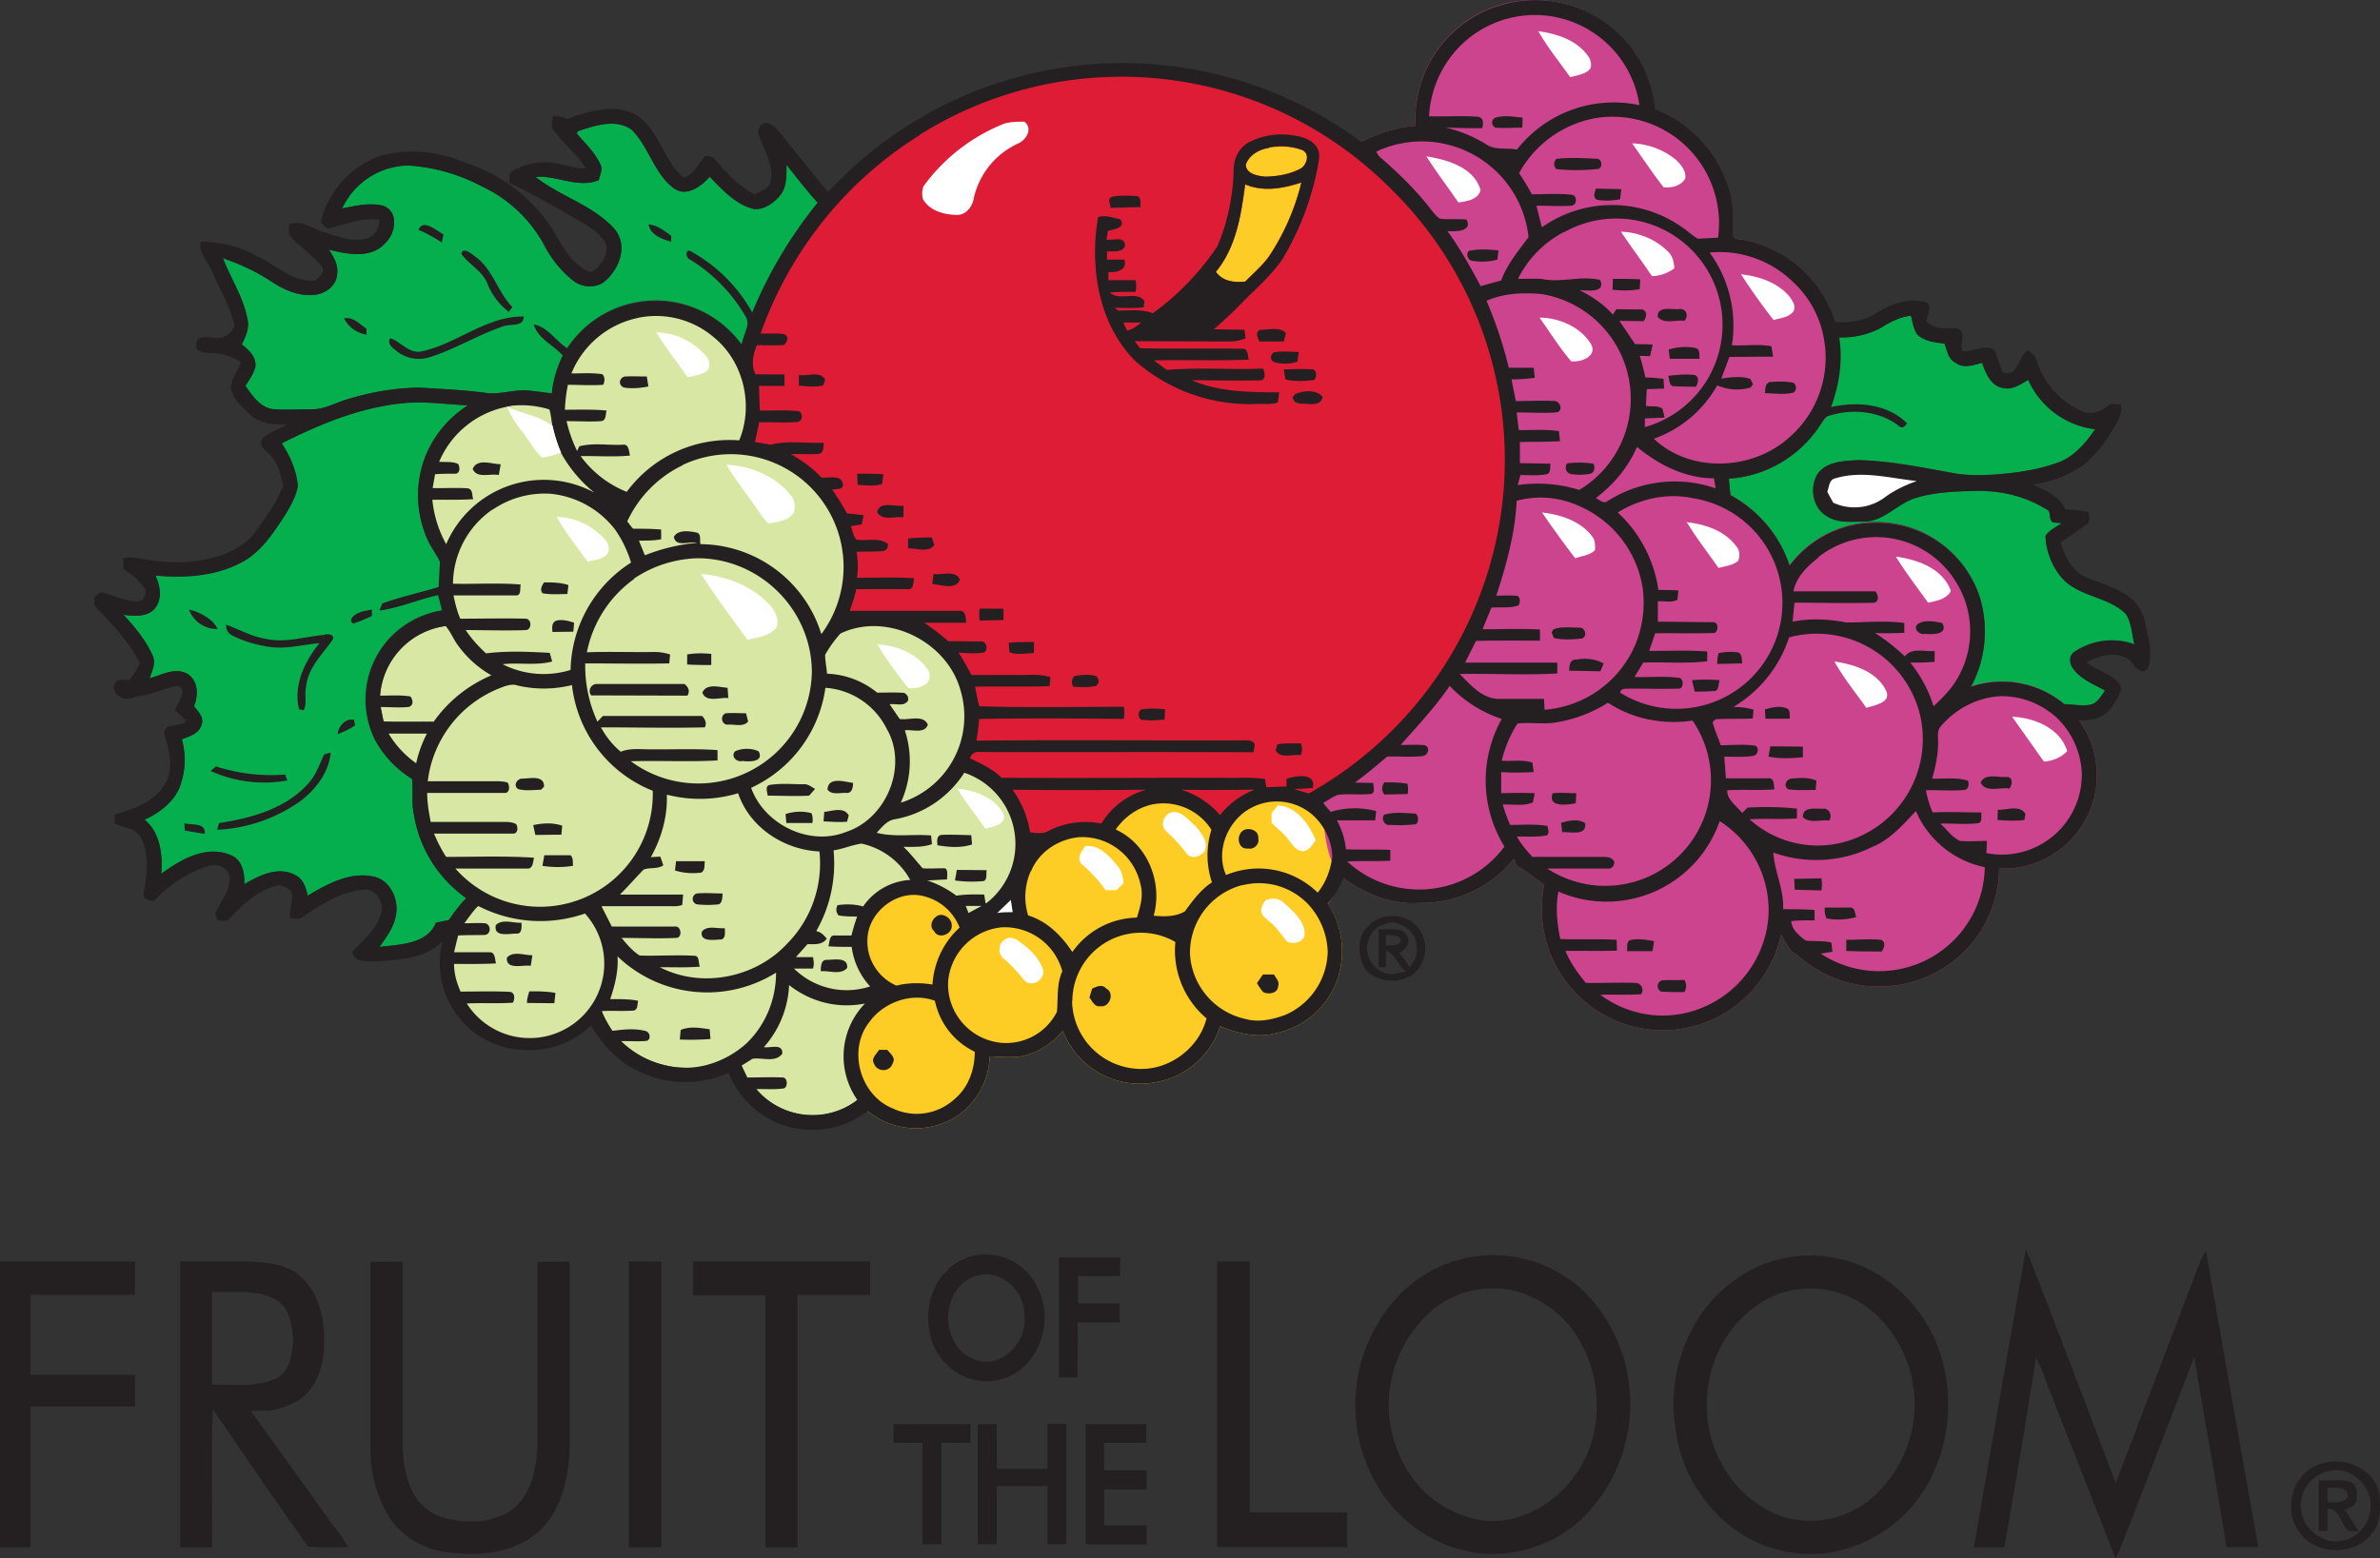
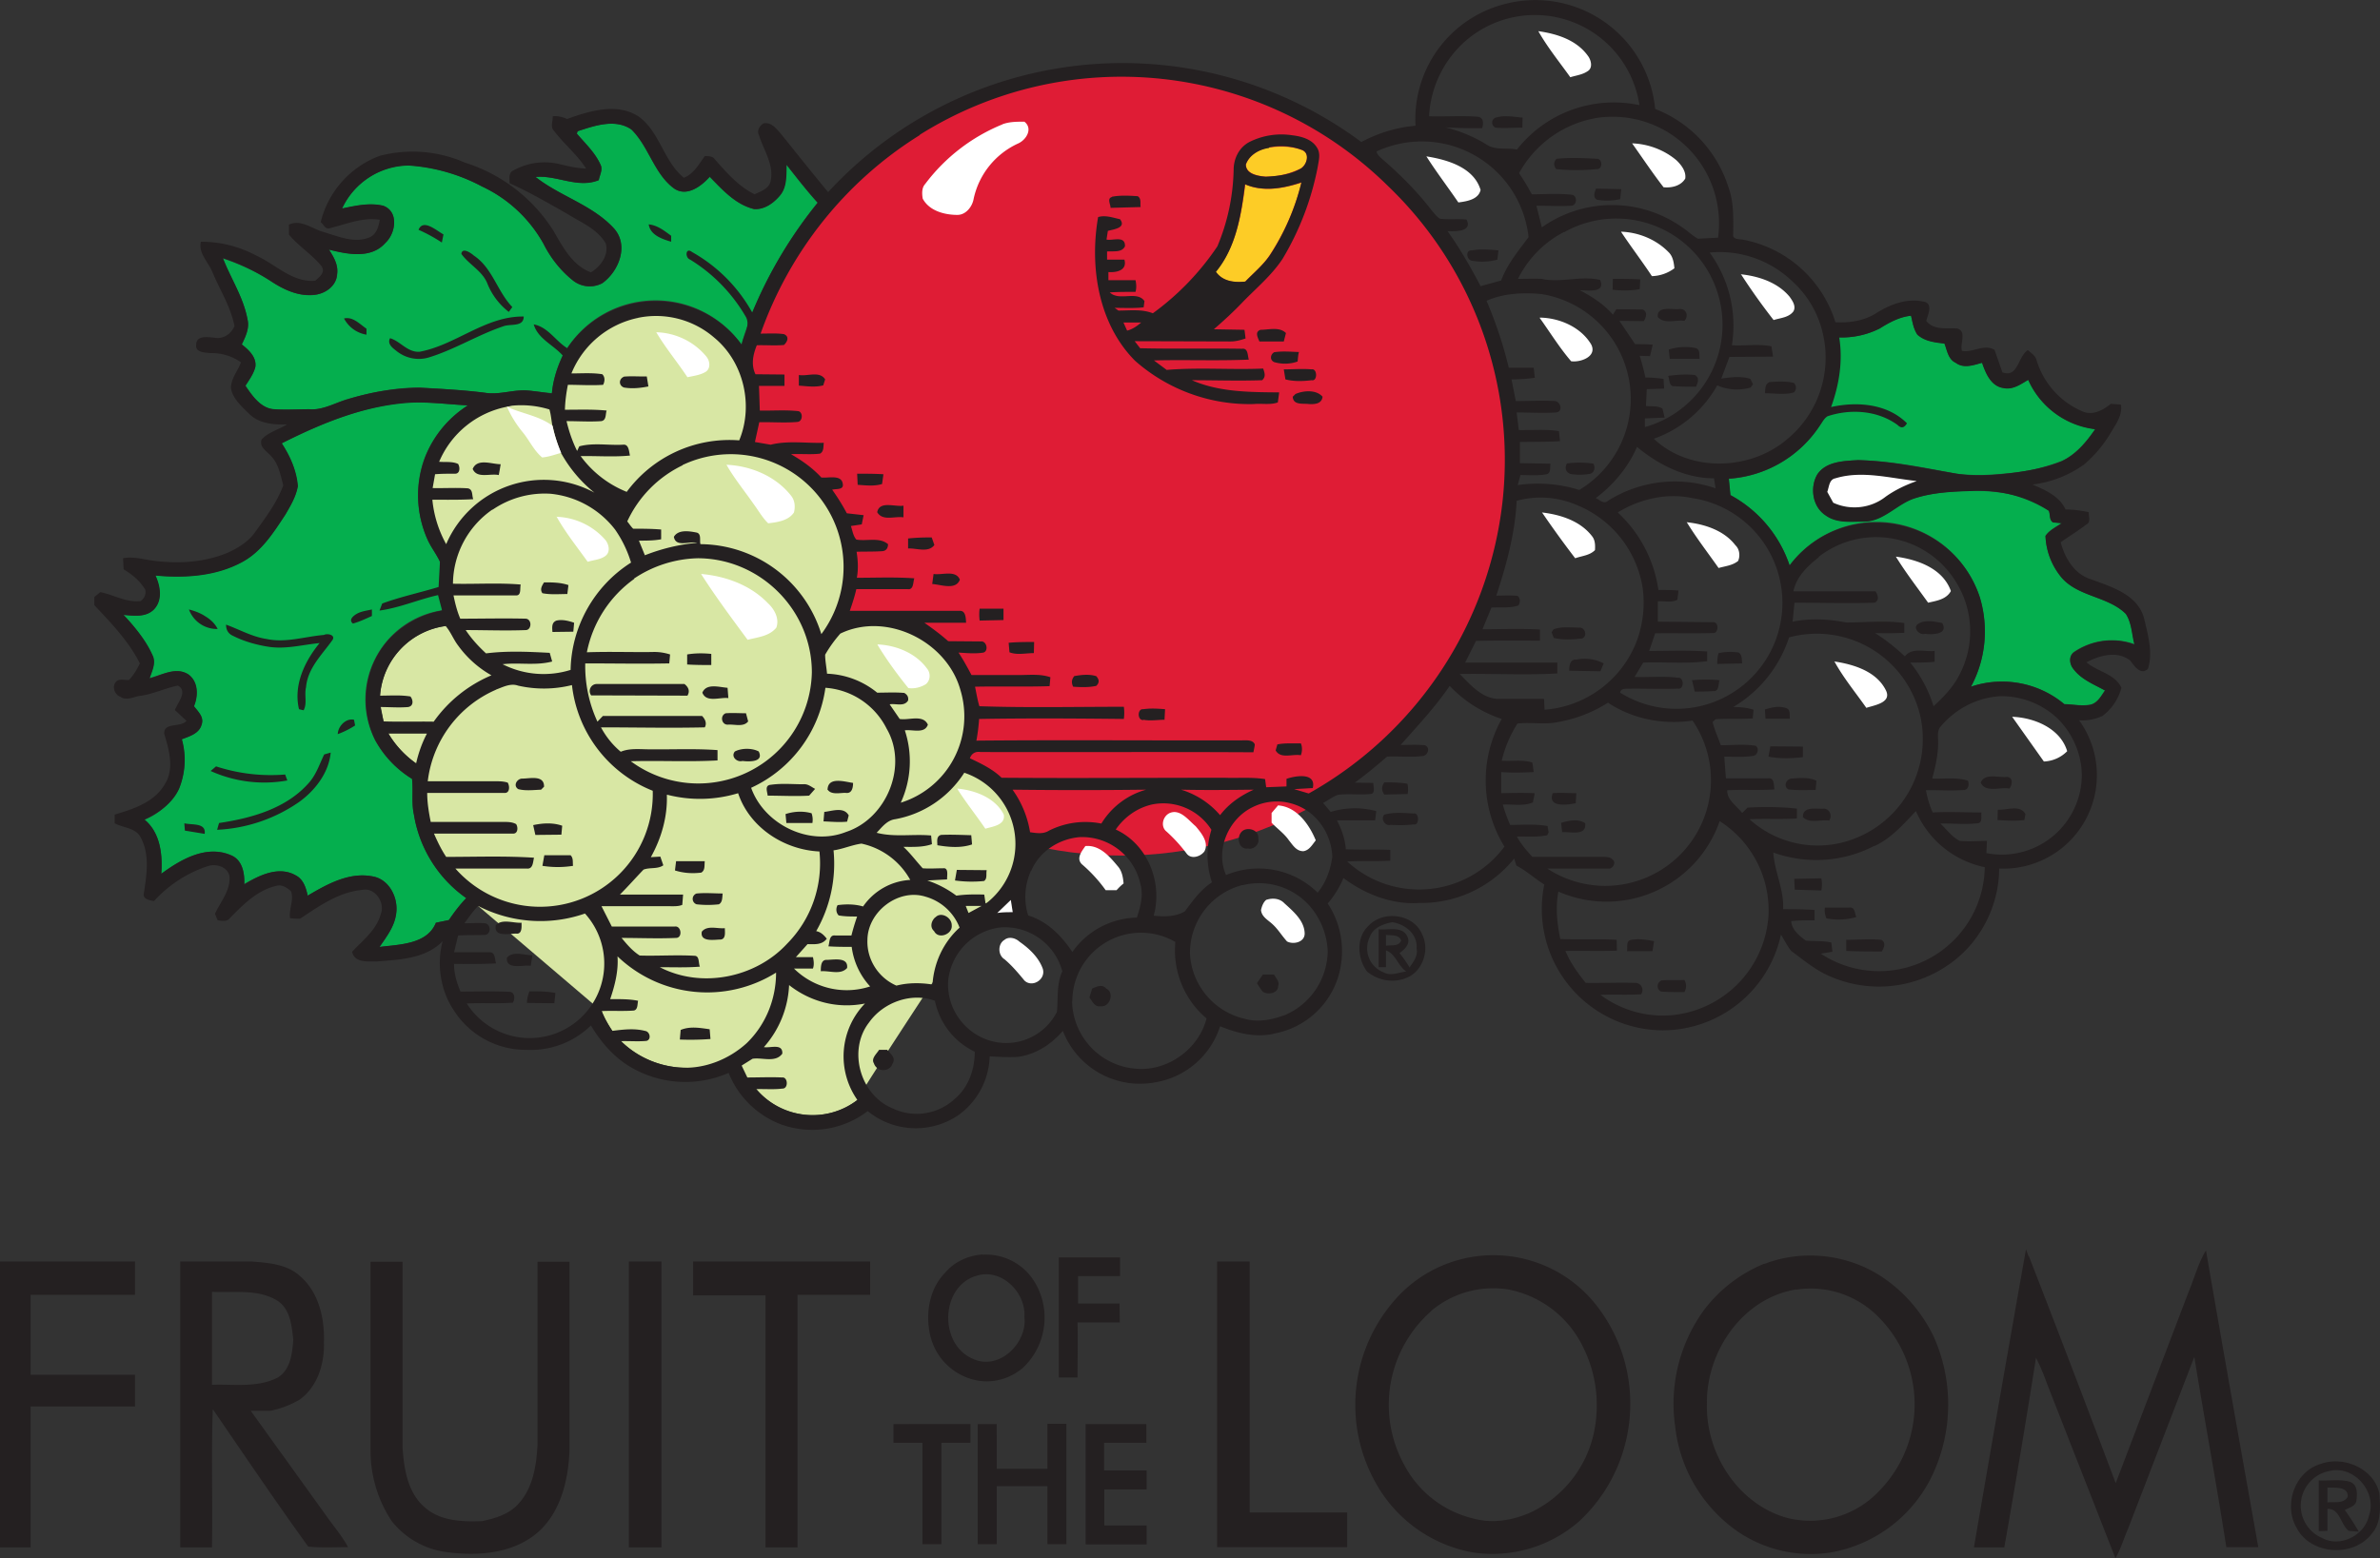
<svg xmlns="http://www.w3.org/2000/svg" fill-rule="evenodd" stroke-linejoin="round" stroke-miterlimit="2" clip-rule="evenodd" viewBox="0 0 878 575">
  <rect x="0" y="0" width="878" height="575" fill="#333333" stroke="none" />
  <defs />
  <circle cx="418.1" cy="213.8" r="129.4" fill="#df1c35" transform="translate(-55.8 -69.7) scale(1.123)" />
-   <path fill="#d8e7a4" d="M176.5 334.4c.9.4-12.1-11.8-15.7-18.6a64.2 64.2 0 01-5.6-22s-1.4-13.5-1.7-12.1a34.6 34.6 0 01-10.2-11l-1.8-4.4-1-5.3-.3-4.3a28 28 0 0124.2-25.7c.1 0-1-28.8-1.2-28.2-2.9-5-6.2-12.1-6.7-18 0 0-.1-10.4 2.9-14.3 4.6-6 13.7-18 25-21.7 3-1 7-1.3 10.8-1.2l10.4-.1c.2-1.6-.8-19.6 20.4-30.2 9.7-4.8 31.4-1.6 39 4.8 5 3.8 16.7 22.7 12 41.5 38.5 17.1 40.4 42.6 34.2 63.5 6.7.6 14.3 1 14.3 1 31.3 9.6 36.6 30.3 30.5 53 13 9.4 16.4 15.7 19 22.1 1.7 4.2 2 26.6-11.5 30.2 0-.5-47.7 71.8-47.2 72.5-11.4 8.8-28 7-37.3-4-2.5 1-7-6.3-5.3-8.7 0 0-15.6 1.3-23.4.7-8-.7-15.5-4.1-21.2-9.7l-3.2-3.8a35.9 35.9 0 01-4-7.3c.5 0-16.7 12.6-26.6 12.2-24.2-.8-31.1-26.6-31.2-30.2 0 0 4.2-20 12.4-20.7z" />
-   <path fill="#fdcc25" d="M462.4 291.6c-3.5 0 5-1.4 9.1-.1 6.6.8 11.5 3.3 14.7 5 1.6-.9 9.3 12.8 10 19a31 31 0 01-6.4 18c5.3 8 6.7 18 3.8 27.2a30.5 30.5 0 01-23.1 20.6c-6.9 1.8-14 0-20.4-2.6a30.3 30.3 0 01-24 20.7 30.5 30.5 0 01-34-19c-4.3 5-10 8.7-16.6 9.6-3.4.2-6.9 0-10.4-.2a27.7 27.7 0 01-11.4 21.6 28 28 0 01-33.6-1.4c-11.6-14-5-35.8 9-43.7-4-1.5-13-8.9-11.3-25.5.9-8 10.3-13.5 20.3-13.7 17.5 3.7 17.5 11 18.8 14.5a30.6 30.6 0 0119.4-2.5c-3-16 6-29.3 7.5-30.2 1 0 1.8-.4 2.6-1 6-3.3 12.9-4 19.5-2.7a29.6 29.6 0 0116.6-13.6h13a31.7 31.7 0 0114.4 10.2c3.2-4.7 7.7-8 12.5-10.2z" />
+   <path fill="#d8e7a4" d="M176.5 334.4c.9.4-12.1-11.8-15.7-18.6a64.2 64.2 0 01-5.6-22s-1.4-13.5-1.7-12.1a34.6 34.6 0 01-10.2-11l-1.8-4.4-1-5.3-.3-4.3a28 28 0 0124.2-25.7c.1 0-1-28.8-1.2-28.2-2.9-5-6.2-12.1-6.7-18 0 0-.1-10.4 2.9-14.3 4.6-6 13.7-18 25-21.7 3-1 7-1.3 10.8-1.2l10.4-.1c.2-1.6-.8-19.6 20.4-30.2 9.7-4.8 31.4-1.6 39 4.8 5 3.8 16.7 22.7 12 41.5 38.5 17.1 40.4 42.6 34.2 63.5 6.7.6 14.3 1 14.3 1 31.3 9.6 36.6 30.3 30.5 53 13 9.4 16.4 15.7 19 22.1 1.7 4.2 2 26.6-11.5 30.2 0-.5-47.7 71.8-47.2 72.5-11.4 8.8-28 7-37.3-4-2.5 1-7-6.3-5.3-8.7 0 0-15.6 1.3-23.4.7-8-.7-15.5-4.1-21.2-9.7l-3.2-3.8a35.9 35.9 0 01-4-7.3z" />
  <path fill="#fdcc26" d="M459.3 68c6.8 3 14.2 1.5 20.8-.6a86 86 0 01-11.8 26.9c-2.4 3.6-5.8 6.4-8.9 9.6-4 .5-8.3 0-11-3.6 7.6-9 9.5-21 11-32.2zm9-13.6c4-.5 8.3-.5 12.1 1 3.2 1.4 1.5 6-1 7-3.9 1.8-8.1 2.8-12.5 2.8-2.8-.3-7.2-1-7.3-4.5 1.3-3.6 5-5.6 8.6-6.3z" />
  <path fill="#05af4e" d="M103.9 163.6c15-7.5 30.8-14.1 47.8-15.2 7 0 14 .8 20.9 1.2a40 40 0 00-15.8 19c-3.8 9.9-3.4 21 1 30.6 1.2 2.8 3.2 5.3 4.5 8 0 3.3.8 18 .8 18a33.3 33.3 0 00-24.7 48 38.3 38.3 0 0013.6 14.2c.5 4.4-.2 9 .7 13.2 2 12.2 9 23.6 19.3 30.8a57.8 57.8 0 00-6.4 8.1l-4.8 1c-3.2 8-13.5 8-20.8 9 2.5-3.7 5.4-7.5 6-11.9 1.2-5.9-2.1-13-8.6-14.2-8.6-1.7-16.7 3-23.9 7.1-.6-2.9-1.6-6-4.5-7.5-6.2-3.5-13.4 0-18.9 3.2.2-4-.7-9-5-10.7-9-3.8-18.4 1.7-25.6 7 .5-7-.3-15.2-6.2-20A25 25 0 0066 291a27.9 27.9 0 001-18.2c2.8-1.1 6.4-2 7.3-5.4 1-2.8-1.3-4.8-2.8-6.8 1.6-4 1.6-9-2.1-11.7-4.5-3-9.7.2-14.3 1.3.9-2.6 2.5-5.6 1-8.5a55.5 55.5 0 00-10.6-14.8c3.7.3 8.2 1 11.2-2 3.2-3.4 2.4-8.5.5-12.6 10.9 1 22.3.3 32.1-5 7.2-3.8 11.6-10.9 15.9-17.4 1.9-3.2 4-6.6 4.6-10.5a32 32 0 00-6-15.8zm589.6-42.5c3.6-2.2 7.3-4.3 11.5-4.6.5 2.3.9 4.9 2.4 6.8 2.6 2.6 6.4 3 10 3.4.9 2.5 1.3 5.9 4 7.1 3 2.2 6.6.9 9.8 0 1.4 3.8 3.2 8.6 7.8 9.3 3.5.8 6.4-1.4 9.3-3 4.4 10 13.8 16.9 24.7 18.2-3.3 4.7-7.1 9.3-12.4 11.8-6.3 2.4-13 4-19.7 4.5-6.3.7-12.7 1-19 .2-12.2-2.2-24.2-4.8-36.5-5-5.2.3-11.8.4-15 5.3-2.8 4.8-1.7 12 3.2 15 4.2 3 9.4 2.3 14.3 2.3 7.2-.3 12-6.8 18.8-8.7 6.7-2 13.7-2.4 20.6-2.6 9.9 0 20.4 1.4 28.5 7.3.7 1.4.1 3.5 1.6 4.3l3.2.3c-2.1 1.4-4.6 2.6-6 4.7a24.4 24.4 0 005.4 14.6c5.9 8 17.5 7.5 24.3 14.3 2.2 3.2 2.2 7.5 3.2 11.1a25 25 0 00-22.6 3c-1.8 1.6-1.4 4.4 0 6.1 3 3.9 7.5 5.7 11.6 8-1.4 2-2.7 4.6-5.4 5.2-3.2.6-6.4-.1-9.6-.2a35.8 35.8 0 00-34.4-6.4c5.5-10.2 6.6-22 3.2-33a40 40 0 00-70.1-11.8 46.1 46.1 0 00-21.9-25.9l-.6-6a43.5 43.5 0 0033.6-19.7c.9-1 8.3-23.8 7-32.5a31 31 0 0015.1-3.3l.1-.1zM213.1 48.4c6.2-2.1 14-4.7 19.8-.6 6.5 6.4 8.4 16.4 15.8 21.8 4.7 3.2 10-1 13-4.4 4.8 4.9 9.7 10.3 16.5 12 3.7.1 7.1-2.3 9.5-5.1 2.6-3.2 2.1-7.5 2.4-11.3 3.8 4.8 7.5 9.6 11.5 14a166.1 166.1 0 00-24 40.5s-3.4 8.5-4 11.9a39 39 0 00-64.4 1.3l-1.6 2.7a40.8 40.8 0 00-4 13.9l-9-1c-5-.4-10.1 1.6-15.2.9-8.1-1-16.4-1.5-24.6-2-9 0-18 1.8-26.7 4.3-4.6 1.4-9 4.1-14 3.8-4.2 0-8.5.2-12.8 0-5-.3-8.2-5-10.7-8.8 1.3-2.1 3-4.3 3.6-6.9.5-3.6-2.4-6.3-5-8.3 1.4-3 2.9-6 2.1-9.2-1.5-8.2-6.2-15-9-22.5 6.3 2.1 12.6 5 18.1 8.7 4.4 2.8 9.6 5.2 15 4.8 4.1-.3 8.7-3.3 9-7.6.5-3.5-1.3-6.5-3-9.2 6.8 1.6 15.6 3.6 20.8-2.5 3.8-3.5 5-11.6-.8-13.6-5-1.3-10.3 0-15.2 1 4.3-9.5 14.1-16 24.6-16a67 67 0 0127 7.8c9.7 4.5 17.6 11.9 22.8 21.2 2.6 5.1 6.2 10 10.9 13.6a9.8 9.8 0 0010.7.9c6.1-4.4 9.9-14 4.3-20.2-8-8.7-20-11.8-29-19 7.9-.7 15.6 4.3 23.4 1.1.3-1.8 1.6-3.8.6-5.7-2-4.5-5.6-7.8-8.7-11.4l.3-.9z" />
-   <path fill="#cc448e" d="M761.6 259.8s7.3 6.1 5.4 6a34.5 34.5 0 01-29.5 54.7c0 13.6-6.8 26.9-17.7 34.8a45 45 0 01-47 3.9c-4.2-2.2-8.1-5.4-12-8.3-1.5-1.8-2.5-4-3.8-6a44.7 44.7 0 01-43.6 35.3 44.8 44.8 0 01-43.7-53.8c-3.5-2.2-6.5-5-10.3-7l-.8-2.6a44 44 0 01-35 16.4c-10 .7-20-3.2-28-9.2-.3.8-8-5.8-7.4-28.6 102.5-76.8 75.3-182.4 21.3-231.7-6.2-5.7-7.3-11.3-7.3-11.3 6.2-3.3 13-5.4 20-6A43.8 43.8 0 01566.3 0c22.7 0 42 17.5 44.2 40.2 12.9 5 22.8 15.6 27 28.8 2.1 5.6 1.8 11.6 1.8 17.4-.4 2 2.1 1.8 3.4 2a44.3 44.3 0 0134.3 30.5l1.4 5.5c1.4 8.6 0 17.5-3 25.7l-1.3 3.4-2.8 3.4a43.5 43.5 0 01-33.6 19.6l.6 6.1a46.1 46.1 0 0121.8 26 39.4 39.4 0 0131.7-15.8 40 40 0 0138.5 27.5c3.3 11 2.1 23-3.3 33 11.8-4 25-1.5 34.5 6.5z" />
  <path fill="#242021" fill-rule="nonzero" d="M554.7 1.6a44.4 44.4 0 0155.9 38.6c12.9 5 22.8 15.6 27 28.8 2.1 5.6 1.8 11.6 1.8 17.4-.4 2 2.1 1.8 3.4 2a44.3 44.3 0 0134.3 30.5c5.2.3 10.5-.5 15-3.3 5-3.2 11.4-5.7 17.5-4.3 3.7.6 1.6 4.9 1 7.1 2.8 3.6 7.6 2.5 11.4 2.8 3.7 1 .9 5.7 1.8 8.3 4 .7 8.1-2.7 12-.4l2.9 8.3c5.9 2.1 5.6-5.8 9.4-8.2 1.2 1.1 2.8 2 3.2 3.7a29.9 29.9 0 0016.7 18.8c3.9 1.9 7.9-.4 10.7-2.7l3.7.3c.7 3.7-1.7 7-3.5 10a46 46 0 01-10.2 12.2 41.2 41.2 0 01-18.9 7.3c4.6 2 9.9 4.2 12.2 9.2 3 0 5.7.4 8.6 1-.2 1.5.9 3.7-1 4.6-3 2.3-6.3 4.3-9.4 6.5 1.6 5.9 5 11.8 11.3 13.7 7.5 2.8 17.2 5.6 19.5 14.5 1.4 6 3.3 12.5 1.4 18.5-2.7 2.5-5-1-6.5-3-4.7-3.8-11.3-2-16.2.6 4.1 3.5 10.5 4.2 12.9 9.4a19 19 0 01-7 10.4 17.9 17.9 0 01-8.6 1.6 34.5 34.5 0 01-29.5 54.7c0 13.6-6.8 26.9-17.7 34.8a45 45 0 01-47 3.9c-4.2-2.2-8.1-5.4-12-8.3-1.5-1.8-2.5-4-3.8-6a44.7 44.7 0 01-43.6 35.3 44.8 44.8 0 01-43.7-53.8c-3.5-2.2-6.5-5-10.3-7l-.8-2.6a44 44 0 01-35 16.4c-10 .7-20-3.2-28-9.2a34.6 34.6 0 01-5.8 9.4c5.3 8 6.7 18 3.8 27.3a30.5 30.5 0 01-23.1 20.6c-6.9 1.8-14 0-20.4-2.6a30.3 30.3 0 01-24 20.7 30.5 30.5 0 01-34-19c-4.3 5-10 8.7-16.6 9.6-3.4.2-6.9 0-10.4-.2a27.7 27.7 0 01-11.4 21.6 28 28 0 01-33.6-1.4c-9.1 7-21.2 8.8-32 4.9a33.7 33.7 0 01-19.3-19 39.7 39.7 0 01-35-1.5c-6.8-3.6-12-9.6-15.8-16a31.7 31.7 0 01-23.6 9 31.5 31.5 0 01-27-14.6c-4.9-7.3-6.4-17-4.1-25.5-6.4 6.6-16.1 6.8-24.5 7.5-3.2-.1-8 .6-8.9-3.6 4-4.3 9-8 10.6-14 1.6-4.2-2.2-9.9-7-8.8-8.6.8-15.8 6-22.8 10.6-1.3 0-2.4 0-3.7-.2-.5-3.4 1.6-6.9.3-10-1.4-1.2-3.2-2.4-5-2-7.2 1.5-12.6 7-17.5 12-1 1.4-3 1-4.5.8l-1-2.4c2-4.3 5.4-8.2 5.4-13.1 0-4-4.8-5.6-8-4.5-7.7 2.5-14.5 7-19.9 12.9-1.7-.3-4.3-.7-3.7-3 1-6.7 2.2-14-1.1-20.3-1.8-3.8-6.4-3.6-9.7-5.4v-3.2c7-2.1 14.8-4.6 18.6-11.4 3.5-5.7 1.4-12.6-.3-18.4-.3-4.4 6-2.2 8.2-4.8l-4.3-4c1.1-2.7 4.9-7.1 1.1-9-4.6.9-8.8 3-13.4 3.7-2.6.2-5.4 2.1-7.8.4-2-.7-3.2-3.6-1.7-5.4 1.1-1.5 3.3-.6 4.9-.8 1.7-1.8 3-4 4-6.1-4.1-8.2-10.7-15-16.8-21.5v-3l2.2-1.8c5 1 9.6 3.9 14.8 3.3a3.9 3.9 0 001.8-4.2c-2-3.3-4.8-5.6-8-7.5l-.2-4.1c4.1-.8 8 .6 12 1 9 1.1 18.3.4 26.5-3 4-1.8 7.9-4.2 10.4-7.9 3.8-5.3 7.9-10.7 10.2-17-1-3.7-1.7-8-4.6-10.9-1.6-1.8-4.3-3.2-3.4-6 2.4-2.7 6.4-3.7 9.4-5.6-5 .2-10.5-.3-14.1-4-2.7-2.7-6-5.5-6.6-9.4 0-3.6 2.6-6.4 3.7-9.5a18.8 18.8 0 00-11.2-3.4c-2-.2-5.9-.2-5.3-3.2 0-3.4 4.2-2.7 6.6-2.5 3.2.7 6.3-1.3 7.5-4.3-1.4-7.2-5.4-13.3-8.1-19.8-1.5-3.8-5.3-7-4.3-11.3a43 43 0 0120.6 5.2c7.1 3.2 13.1 9.9 21.6 9.2 1.5-1.4 3.9-3 2.3-5.4-3.5-4.3-8.4-7.3-12-11.6v-3.7c4.3-2.1 8.5 1.5 12.7 2.7 5.4 1.6 11.4 4.3 17 2 2.6-1.1 3.4-4 3.8-6.5-6.4-1-12.3 1.6-18.4 3.1-1.8.6-2.3-1.5-3.4-2.2a35 35 0 0121.8-24.5 48 48 0 0131.4 2.5 60 60 0 0132.7 25.2c3.4 5.9 7 12.8 13.8 15.3 3.5-2.1 6.8-6.4 5.4-10.8-3.2-5.3-9-7.6-14-10.7-7-4-13.9-8-21.4-11.4 0-1.6-.5-3.9 1.4-4.7a23.6 23.6 0 0117.2-2.3c3.2.8 6.4 1.5 9.6 1.6-3.2-5.1-8.1-9-11.8-13.9-1.5-1.4-.4-3.5-.5-5.4 2-.2 3.7.3 5.3 1 8.4-3 18.4-6.1 26.4-.9 7.8 5.6 9.3 16.7 16.7 22.6 3.7-1.5 5.5-5 7.7-8 1.3 0 3 0 3.7 1.2 4.3 4.8 8.7 10 14.7 12.9 2.2-1.1 5.3-2 5.9-4.9 1.3-6-2.6-11.4-4.3-16.9-.9-1.7.2-3.5 1.7-4.4 2.9-.5 4.7 2 6.4 3.9 5.8 7.2 11.5 14.4 17.4 21.5a147.7 147.7 0 01196.7-18.5c6.2-3.3 13-5.4 20-6a43.8 43.8 0 0132.5-44.8zm-263.6 362a36.9 36.9 0 01-9.3 22.8c2.5.4 7-1.5 6.8 2.4-2.5 3.5-7.5 1.3-11 1.9l-4 2.5 2.1 4.4c4.3 0 8.6-.2 12.9 0 2.1-.2 2.3 4.2 0 4.1-3.1.4-6.4.1-9.6.2a27.2 27.2 0 0037.3 4 28 28 0 012.8-35.6c-9.9 2-20-.5-28-6.8v.2zm29.5 13.7c-8 10.3-3.2 26.9 8.7 31.7a20.6 20.6 0 0022.8-3.4c5.2-4.3 7.5-11 7.5-17.5a26.8 26.8 0 01-14.7-18.8c-8.6-3.2-19 .5-24.3 8zm3.7 10.1h3c1.2 1.4 3.3 3 2 5-1 3.3-5.8 3.3-6.9 0-1.1-1.8.9-3.4 1.9-5zm71.2-18a25.5 25.5 0 0024 25c11.6.8 22.8-7.5 25.6-18.6a32.8 32.8 0 01-11.5-28.2 25.3 25.3 0 00-38 21.6v.1zm-167.7-16.5c.4 5.4-1 10.8-2.7 15.8 3.4 0 6.9-.1 10.3.6-.3 1.1 0 3.3-1.6 3.6-4 .3-7.8 0-11.8.2 1 2.6 2.4 5 3.9 7.3 4-.5 8.1-1 12 0 1.9.2 2.5 3.2.6 3.7-3.2.3-6.3 0-9.4.1 5.7 5.6 13.2 9 21.2 9.7 9.1.8 18.4-2.8 25.2-9 7-6.8 10.8-16.2 10.8-26a47.8 47.8 0 01-58.5-6zm122 9c-.8 11.5 7.9 21.8 19.5 22.9a21 21 0 0020.6-11.4c.5-5-.2-10.2 2-15a22 22 0 00-22.5-16.2 22 22 0 00-19.6 19.6zM251 380.1c3.5-1.5 7.2-.8 10.8-.3l.3 3.6a99 99 0 01-11.3.2l.3-3.5zm-79.7-39.4c2.6 0 5.1-.2 7.7 0 2.2.5 2.2 3.9 0 4.3-3.4.1-6.7 0-10 .2l-1.5 6.2h13c2.3-.2 2 2.7 2.5 4.1-5.2.3-10.3.2-15.5.2 0 3.6 1 7 2.4 10.2 6 0 12.1-.2 18.2.1 1.9.2 1.9 2.7 1.1 4-5.6.4-11.3 0-17 .3a27.5 27.5 0 1043.6-33.2 50 50 0 01-39.4-2.8c-2 2-3.5 4.3-5.1 6.4zm287-14.1A25.8 25.8 0 00439 352c.6 11.6 9 21.5 20.4 24 5 1.4 10.3.2 15-1.6a26 26 0 0015.4-23.4 27.1 27.1 0 00-7-17.1 25 25 0 00-24.2-7.3zM634.4 303a44.2 44.2 0 01-59.5 26c-1.1 5.8-.5 11.7.7 17.5 7 .3 14-.1 20.8.3l.1 4c-6.3.2-12.6 0-19 .1 1.8 4.4 4.6 8.2 7.5 11.8 6 .1 12.2-.2 18.3 0 2.1 0 3.4 2.4 2.1 4.2-5 .3-10 0-15 .2 9 6.7 20.5 9.2 31.4 6.7a39.5 39.5 0 0030.6-35.8 39 39 0 00-18-35zm-231.5 61.8c1.6-.7 3.7-1.8 5.2 0 3.2 1.5 1.3 7.1-2.2 6.5-2.1.4-3-2-4-3.2l1-3.3zm-208.5 5.3c0-1.5.4-2.9.9-4.3 3.2 0 6.4 0 9.6.6l-.4 3.8-10-.1zM470 359.6c.6 1.3 2.2 2.6 1.5 4.3 0 2.6-3.6 3.3-5.6 2.1-.8-1-1.5-2-2.2-3.2l2.2-3.2h4.1zm142.7 2.2c2.9-.3 5.8 0 8.7-.2.8 1.5.8 3 0 4.5-2.9 0-5.8 0-8.6-.2a2.2 2.2 0 010-4zm-305.2-48a50 50 0 01-6.4 29.8c1.7.3 2.9 1.5 3.9 2.8-1.8 2.4-4.6 2-7.1 2l-4.3 4.8h6.3c.3 1.3.5 2.8 0 4.2h-7A27.7 27.7 0 00321 364c-3.7-4-6.1-9.1-6.8-14.6-3 0-5.7 0-8.6-.2.5-1.4.2-4.3 2.5-4h6c.6-2.4 1.3-4.7 2.1-7-2.3 0-4.6 0-6.8-.4-1-1-1.1-2.6-.4-3.8 3.1-.4 6.4-.4 9.4.5 4-5.8 10.4-9.4 17.4-9.8a27.1 27.1 0 00-18-13.4c-3.6.5-6.8 2-10.4 2.5zm12.5 33c-.3 7.2 4 14 10.7 16.9 4.3-1.1 8.9-1.1 13.3-.4.5-8 4-15.6 10-21a19 19 0 00-12.5-11.4c-10-3.2-21.3 5.4-21.5 15.8zm184.7-5c5.3-6 16.7-4.7 19.9 2.9 2.7 5.3.7 12.5-4.4 15.5-5.1 2.8-11.4 2-15.9-1.7-3.5-4.7-4.1-12.4.4-16.7zM246 293.3c.3 8-2 16-5.9 23l3.5-.2 1.1 3.2c-2.1 1.5-5 .7-7.3 1.6-2.9 3-5.7 6.2-8.7 9.2H252l-.3 3.8c-1.4.6-3 .5-4.5.5h-25.3l3.8 7.5h23.2c2.5-.4 3 4.3.4 4.2-6.6.3-13.4 0-20 0 2 2.4 4 4.8 6.7 6.5 6.8.2 13.5-.3 20.4.1 1.7.2 1.2 2.7 1.8 4-5 .4-9.8.2-14.8.2 15.4 8 35.4 3.9 47-8.7 8.9-9 13.2-21.5 11.9-34-13.1-.6-25.8-8.9-30-21.5a48.5 48.5 0 01-26 .6h-.2zm259.4 52.3a9.5 9.5 0 005 13.2c2.7 1.5 5.6 0 8.4-.3-3.1-2.1-3.9-6.5-7.5-7.8v6.2h-2.7v-14c3.6.4 9-1.4 10.7 3 1 2.5-1.1 4.4-3 5.8a44 44 0 013.7 5.3c1.4-2.1 3.2-4.3 2.6-7 .4-5.3-4.2-9-9-9.7-3.2.6-7 2-8.2 5.3zm-202.6 12.8c0-1.6 0-4.3 2.2-4.2 2.5 0 8-1.2 7.5 3-2.4 2.7-6.5.9-9.7 1.2zm388.7-46.3c-11.5 6-25 6.9-37.3 2.5.4 7 4 13.7 3.6 20.9 3.9 0 7.8 0 11.6.3v3.8c-2.9 0-5.8 0-8.6.3.1 3 3 5.5 5.4 7.2 3.2.3 6.4 0 9.4.7l.4 3.4-4.3.7a39 39 0 0060.5-31.9 35.4 35.4 0 01-25.4-20.7c-4.6 4.8-9 10-15.3 12.9v-.1zM187 353.4c2.3-2.6 6.3-.9 9.4-.9l-.6 3.9c-2.7-.5-9.2 1.7-8.8-3zm193.3-32c-2.3 5.1-2.7 11-1 16.4 7.1 2.2 12.3 7.5 16.3 13.5a29.8 29.8 0 0123.8-12.7c1.3-4 2.5-8.2 1.3-12.4a22 22 0 00-22.3-17.3c-7.7.6-15 5.3-18 12.5zm300.9 25.4c4.2 0 8.5-.4 12.8 0 1.9 1 1 3 .2 4.3-4.3 0-8.7 0-13.1-.2v-4.2l.1.1zm-81 4.2c.3-1.4-.5-4 1.7-4.2 2.8-.5 5.6 0 8.3.5l-.6 3.7h-9.3zM104 163.6c3 4.8 5.5 10.1 5.9 15.8-.7 3.9-2.7 7.2-4.6 10.5-4.3 6.5-8.7 13.6-15.9 17.5-9.7 5.3-21.2 6-32 5 1.8 3.9 2.7 9.1-.6 12.5-3 3-7.5 2.3-11.2 2 4.1 4.5 8.2 9.2 10.7 14.9 1.4 2.8-.2 5.8-1.1 8.6 4.6-1.3 9.8-4.5 14.4-1.5 3.6 2.7 3.6 7.8 2 11.7 1.5 2 3.8 4 2.8 6.8-.9 3.3-4.5 4.3-7.3 5.4 1.7 6 1.3 12.4-1 18.2-2.4 5.4-7.6 9-12.8 11.4 5.9 4.9 6.7 13 6.2 20 7.2-5.3 16.6-10.7 25.6-6.8 4.3 1.6 5.2 6.6 5 10.8 5.5-3.4 12.7-7 19-3.4 2.8 1.4 3.8 4.6 4.4 7.5 7.2-4.3 15.3-8.8 24-7.1 6.2 1 9.7 8.3 8.6 14.2-.7 4.5-3.6 8.2-6.1 11.8 7.3-.9 17.6-.9 20.8-8.9l4.8-1c2-2.9 4-5.6 6.4-8.1a46.6 46.6 0 01-19.3-30.8c-1-4.3-.2-8.8-.7-13.2a38.3 38.3 0 01-13.5-14.2 33.6 33.6 0 014.3-36.5c5.3-6 12.5-10 20.3-11.4l-1.5-5.7c-7.2 1.6-14.2 4.7-21.6 5.7l1-2.6c6.8-2.5 13.9-4 20.8-6.1l.5-9.3c-1.3-2.8-3.2-5.3-4.5-8a40 40 0 01-.9-30.7 40 40 0 0115.7-19c-7-.4-14-1.3-21-1-16.9 1-32.7 7.4-47.7 15zM511.3 345v4c2-.4 4.6.4 5.6-1.9-.7-2.3-3.7-1.9-5.6-2.1zm-252.4-1.2c2-2.5 5.8-1 8.5-1.3 0 1.5.5 4.3-1.9 4.2-2.3.1-7.3.9-6.6-2.9zm86.2-5.3c2-2.2 6 0 6 2.9.4 3.3-4.9 5.4-6.5 2.2-1.7-1.5-1-3.8.4-5.1zm-162.3 3c2.3-2.6 6.5-.8 9.6-1 0 1.4.3 4.3-2 4-2.6 0-8.3 1.4-7.5-3h-.1zm490.4-6.6h9c2.2-.3 2 2.2 2.6 3.5-3.5 1-7.3 1.2-11 .5a7.5 7.5 0 01-.6-4zm-248.4-38c-5.4 1.3-10 4.6-13.2 9.2 11.8 5.4 17.4 19.6 14 31.8 4 .4 8.1.4 11.5-1.6 3-4 5.8-8 10-10.7-2.1-6.3-2.2-13-.2-19.4a21 21 0 00-22.1-9.3zm-57 40c2-.3 4-.4 5.8-.3l-.8-4.5-5 4.8zm-11.5-2.5l1 2.5 4.8-2.6h-5.8zM183 254.5a42.3 42.3 0 00-25.2 33.8h24c1.8 0 3.7-.1 5.5.5.8 1.3.8 4-1.3 3.8h-28.4c0 3.6.6 7.2 1.3 10.7H185c1.8 0 3.8-.1 5.4.8.8 1.2.7 3.7-1.3 3.5h-29c1.3 3 2.7 5.9 4.5 8.6 10.8 0 21.6-.4 32.4.3-.4 1.5-.3 4.3-2.7 4H168a41.6 41.6 0 0072.8-28.7 47.7 47.7 0 01-29.8-39 42.8 42.8 0 01-19.9.2c-2.8-1-5.7.6-8.2 1.5zm74.1 75.2c3.2-.3 6.4 0 9.5 0-.2 1.5 0 3.2-1.4 4-2.8.3-5.4.3-8.2 0a2.1 2.1 0 010-4h.1zm98.6-44.5c-5.8 9-15 15.2-25.5 17.1-3 .4-4.9 3-6.8 5 6.5 1.7 13.4.4 20.1 1l.3 3.2c-3.4 1.2-7 1-10.5 1 2.6 2.4 4.7 5.3 7.1 7.9 2.5.2 5 0 7.5 0 2.2-.3 1.4 2.8 1.5 4.1l-7.3.4c3.9 1.3 7.5 3.2 10.7 5.6 3.4-.5 6.8-.5 10.3-.4l.5 3.4a27.7 27.7 0 00-8-48.4zM462 297.9c-8.8 4.3-13.8 15.8-9.7 25a31.1 31.1 0 0133.8 6.5c3.1-3.8 4.7-8.4 5.4-13.2a21.8 21.8 0 00-8-16.1c-6.2-4.9-14.6-5.7-21.5-2.2zm200 26.4l9.9-.2c.3 1.5.3 3 0 4.5l-9.8-.3-.2-4zm-127.2-71.2c-5.4 7.9-11.8 14.7-18.1 21.8 3 0 5.9-.2 8.9.1 2.3.8 1.1 4-1 4-4.3.5-8.6 0-12.9.2-3.8 3.3-7.8 6.6-11.9 9.6l6.8.1c0 1.3 1 4.1-1.2 4.1-4 .4-7.8-.2-11.8.3-2 .7-3.6 2-5.5 3l2.8 3.3a30.6 30.6 0 0116.8-.3l-.4 3.4h-14.1c1.8 3.4 3 7 3.3 10.7 5.5.2 11 0 16.4.2v4c-5.2.3-10.5 0-15.9.3a39.2 39.2 0 0058-5.5 46.5 46.5 0 01-1-47.1c-7.3-2.4-13.9-6.6-19.2-12.2zm40.2 13.3c-5 1.1-10.2 0-15.2.6a44.3 44.3 0 00-5.8 13.7c3.7.3 7.7-.5 11.3.7l.5 3.5c-4.1.2-8 .3-12 0v7.8c4-.1 8.2-.2 12.3 0 0 .9-.5 2.6-.6 3.4-3.5 1.5-7.5.6-11.1.8.7 2.5 1.6 5 2.7 7.5 4.6 0 9.2-.4 13.8.4l.4 2.3-.5 1.1c-3.6.8-7.5.4-11.2.5 1.5 2.8 3.6 5.2 5.7 7.5h25.8c1.3 0 3 0 3.8 1 1.5 1 0 3.6-1.6 3.3h-22.5a39 39 0 0053.6-54.6c-10.7 1.6-22-.5-31.2-6.6a50.7 50.7 0 01-18.2 7.1zM353 321l11 .1c-.3 1.4.3 3.2-1 4a45 45 0 01-10.7-.2l.7-4zm-103.6-3.2H260c-.2 1.6.2 3.3-1.3 4.2-3.3.4-6.5.2-9.7-.8l.4-3.3v-.1zm-48.6-2.2h9.7c1.1 1.1.7 2.6.9 3.9a36 36 0 01-11.3 0l.7-3.9zM716 268c-1.5 1.6-1 3.9-1 6 0 4.4-1 9-2.2 13.3 4.3.2 9-.6 13.2.8.5 1.3.2 3.2-1.3 3.4-4.7.4-9.5 0-14.2.1.5 2.8 1.3 5.6 2.5 8.2 6-.3 12 0 18 0-.3 1.1.6 4-1.6 4-4.5.5-9 0-13.6.1 2.4 2.2 4.3 5 7.2 6.4 3.3.3 6.8 0 10 0l-.2 4.5a29.5 29.5 0 0035.2-29 30 30 0 00-9.2-20.9 30.2 30.2 0 00-20.9-8c-8.5.5-16.4 4.6-21.9 11.1zm-257.3 38.4c2.1-1.2 5.8 0 5.5 3 .5 2.2-1.7 4.2-3.8 3.7-3.8.5-4.5-5-1.7-6.7zM347 308.1c3.7-.2 7.5 0 11.3.1l.3 3.4c-4.1 1.4-8.6 1-12.8.3 0-1.4-.4-3 1-3.7h.2zm313-72.9a46.6 46.6 0 01-20.6 25.7c2.6 0 5.1.2 7.5 1l-.3 3.2c-4.5.3-9.1 0-13.7.3l-1.1 1c.7 3 2 5.7 3 8.6 4.3 0 8.6-.5 12.9.2 1.4 1 .7 3.5-.9 3.7-3.5.6-7.2.3-10.7.3l.6 8h15.5c2.5-.3 2.1 2.5 2.4 4.1-5.8.4-11.7 0-17.4.3-.2 3.5 3.5 5.8 5.5 8.4l2-2c6-.3 12.2-.3 18.2.4v3.6c-6 .4-11.7 0-17.5.3a37.5 37.5 0 0034.2 8.6 39.4 39.4 0 0029-45.8 39.2 39.2 0 00-48.6-29.9zm-355.5 18.6a47.8 47.8 0 01-27.4 36.9c4.8 13.5 21.4 21.7 35 16.3 15-4.9 23-24.4 15-38.1a27.4 27.4 0 00-22.6-15.1zm-107.9 50.7c3.6-.8 7.4-1 10.8.2l-.3 3.3-9.6.1-.8-3.6h-.1zm-128.6-.7c2.8.7 8.1-.3 7.5 3.9l-7.3-1.2-.2-2.7zm305.6-12.3c3.3 4.6 5.5 10 6.4 15.6 2.3.3 4.8.8 7-.6 6-3 12.7-3.9 19.3-2.6a28.2 28.2 0 0116.5-12.5c-16.4.2-32.8.2-49.2 0v.1zM576 303.6c2.8-.8 6.2-1.6 8.8.2.5 4.9-5.5 3-8.5 3.3l-.4-3.5h.1zm-456.4-25.2l2.4-.7c-.7 7.5-5.8 14-11.6 18.2a57.8 57.8 0 01-30.3 10.3l.7-2.5c12.1-1.8 25-5.4 33.3-15 2.6-3 3.8-6.8 5.5-10.3zm391.2 22.2c3.5-1 7.1-.6 10.7-.4 2.1-.5 2.2 4.6 0 4-3 .4-5.8.3-8.6.2-2.1.5-3.7-2.5-2.1-3.9v.1zm-221-.2c3-1 6.5-1.2 9.6-.3.4 1.2.5 2.4.3 3.6h-9.6l-.3-3.2zm14.3-.8c2.9-.3 7.2-2 9 1.3l-.6 2.3c-3 .3-5.8 0-8.7-.1l.3-3.7v.2zm361 1.8c0-4 5-2.8 7.7-3 2.2 0 3.2 2.7 2 4.4-3.1-.5-7.4 1.3-9.8-1.4zm72-2.6c3.2.2 8.1-2 10.1 1.6l-.4 2.2c-3.2.4-6.5.2-9.9 0l.1-3.8zm-301.4-7.4a30.7 30.7 0 0114.4 9.4c3.2-4.2 7.5-7.2 12.4-9.4-9 .1-17.9.2-26.8 0zm137.2 1.3c2.8-.3 5.8 0 8.6 0l-.2 3.7c-3 .6-10.5 1.7-8.5-3.7h.1zM310 233.8c-2.1 2.4-4 5-5.6 7.8 0 2.2.5 4.6.7 7a31 31 0 0118.5 7c3.3 0 6.7-.2 10 .1 1.2.7 1.6 1.6 1.4 2.8-1.5 2.4-4.5 1-6.8 1.4l3.7 5.4c3.3.6 8.6-1.8 10.4 2.1-1.2 3.5-5.7 1.7-8.5 2.1a36.5 36.5 0 01-1.5 26.7 33.4 33.4 0 0022-41.6c-5-18-27.3-29-44.3-20.8zm-25.7 55.8c4-.6 8.1-.2 12-.2 1.8-.2 3 1 4.4 1.7l-2.2 2.5c-5 .3-10.2 0-15.3 0-.1-1.4-1.2-3.7 1-4zm226.4-.9c2.7 0 5.6 0 8.5.5.3 1.2.3 2.5.1 3.8l-8.6.2c-1.1-1.5-1.1-3 0-4.5zM339.4 49.8c-27.4 17-48.1 43-58.8 73.3 3 0 5.8-.2 8.6.2 2.1.9 1.3 2.8 0 4-3.3.3-6.8 0-10 .1-1.4 3.4-2.2 7.2-.5 10.7l10.7.1v4.2H280l.3 9.1c4.6.1 9.2-.3 14 .2 2 .1 2 3.9-.2 4-4.7.4-9.4 0-14 .1l-1.6 7.3 5.8 1c6.4-1.6 13-.5 19.6-.7-.2 1.4.1 3.2-1.4 4-3.5.4-7 0-10.7.2 4 2.3 8 5.1 11.2 8.6 2.5.3 7.4-1.2 7.9 2.3.5 2.4-2.5 1.8-3.9 2.2 2 2.8 3.8 5.7 5.4 8.7l6.2.7-.7 3.4-4 .6c.6 1.7.8 3.6 2 5 3.9.7 8.5-1 11.7 1.7 0 1.7-.9 2.6-2.4 2.6-3 .2-6 .1-9.2.2.5 3.1.7 6.3.1 9.6 7 0 14.2-.3 21.2.2-.5 1.4-.2 4.3-2.4 4h-19c-.6 2.7-1.5 5.4-2.4 8h40.7c2.1 0 2.1 2.8 2.2 4.4H341c3 2.1 6 4.3 8.8 6.8l12 .1c2.2-.3 3 3.5 1 4.1-3 .5-6 .2-9.2 0 1.8 2.7 3.3 5.5 4.8 8.3h17.3c4 0 8-.5 11.8.8l-.3 3.3c-9.1.3-18.2 0-27.5.2.5 2.4.9 4.9 1.6 7.2 17.7.6 35.5.2 53.3.2.2 1.5.2 3 0 4.5-17.8-.2-35.6-.3-53.4 0a69 69 0 01-1 8c32.7-.3 65.4 0 98-.1 1.5 0 4-.3 4.7 1.5 0 .7-.4 2.1-.5 2.9-33.5-.2-67 0-100.7-.1-1.9-.3-3.3.6-3.9 2.3 4.2 2 8.4 4 11.7 7.2 27.3.2 54.8 0 82.2 0 5 .2 10-.3 15 .5l.4 3 7.5-.3v-2.8c3.5-1.2 11-2.4 9.7 3.4l-6.9.4 5.4 1.6A141.5 141.5 0 00554.3 185 140 140 0 00512 68.6a140 140 0 00-172.8-18.8zm-34.1 241.4c.3-4.7 6.4-2.7 9.4-2.3 0 1.5-.3 3.9-2.5 3.7-2-.2-5.6 1-7-1.4zm-112.5-3.9c2.7 0 8-1.4 7.9 3l-1.1 1.1c-2.7.1-5.7.5-8.4-.2-2.1-1.3-.4-4 1.6-3.9zm467 4c-1.9-1-1.1-3.6 1-4 3-.2 6.4-.6 9.3.8l-.3 3.4c-3.3 0-6.6.2-10-.2zm-354.5-.1v.1-.1zm425.4-2.4c1.4-3.6 6.5-1.8 9.6-2.1 2.4 0 2.1 2.8 1 4.3-3.3-.7-8.8 1.7-10.6-2.2zM234 213.6a43.7 43.7 0 00-17.5 27.1c8-.3 16.1 0 24.1-.1 2.2-.1 4.4.2 6.6.9l-.3 3.3c-10.3.2-20.6 0-31 0a48.9 48.9 0 004.5 21.5l2-2.1H259c1 1 1.9 2.6 1 4.2-12.8.3-25.6 0-38.3 0 1.9 3.5 4.3 6.5 7.3 9 3.6-1.5 7.7-.8 11.5-.9 8 .1 16.1-.3 24.2.3v3.8c-10.7.6-21.4 0-32 .3a41.9 41.9 0 0066.8-32.8c0-23-19-42-42-42.1a44 44 0 00-23.6 7.5zM77.7 284.5l2-1.7a65 65 0 0025.5 3l.8 2.2a48 48 0 01-28.3-3.5zm0 0zm65.6-13.8c2.6 4.3 6 8 10.2 11 .9-3.9 2.2-7.6 4-11h-14.2zm127.8 6.6c2.5-1.3 6.4-1.3 8.8 0 2 4-3.6 3.8-6 3.5-2 .6-4.4-1.6-2.8-3.5zm381.3 1.9l.7-3.8 12 .1v3.9c-4.3.5-8.6.6-12.7-.2zm-181.2-4.5c3-.6 5.8-.3 8.7-.4.6 1.5.5 3 0 4.4-3-.6-7.5 1.5-9.3-1.8l.6-2.1v-.1zm-346.6-3.8c.1-3 3.1-6 6-5.3l.4 2.1c-2 1.3-4.2 2.4-6.4 3.2v.1zm143.2-7.7c2.4-.2 4.9 0 7.4 0l.8 3c-1.7 2.2-5 1-7.5 1.2-2.3.1-3-3.3-.8-4.2zm-127.6-6.5c3.8 0 7.5-.3 11.2.3 1 1.2 1.3 3.5-.8 3.9-3.4.3-6.9 0-10.3 0l1.2 5.3c6.2.2 12.4 0 18.5.1a49.6 49.6 0 0121.3-17.1 38.5 38.5 0 01-12.3-11c-1.7-2.2-2.7-5-4.6-7.2a28 28 0 00-24.2 25.7zm281.6 9c-2.3.2-2.3-4.3 0-4 2.7-.4 5.4-.2 8 0l-.2 3.9c-2.5 0-5.2.5-7.8 0zm229.3-3.9c2.3-.7 5-1.4 7.5-.6 2.1.4 1.5 2.6 1.7 4h-9l-.2-3.3zM83.4 230.5c5 1.8 9.6 4.5 15 5.3 7 1.5 14-.9 21.1-1.5 1.3-.7 4.3 0 3.2 1.8-3.8 5.4-9.2 10.4-9.8 17.5-.7 2.9.5 6-.9 8.5l-1.7-.4c-2.1-8.9 2.1-17.7 7.6-24.4-6.2.6-12.3 2.3-18.6 1.4-4.6-.7-9.3-2-13.4-4.1-1.8-.8-2.5-2.3-2.5-4zM559.5 185c-.6 11.9-3.8 23.5-7.5 34.8 2.6 0 5.3-.2 7.9.1 1 1 1 2.1.3 3.5-3.2 1.1-6.7.6-10 .8l-3.3 8c7 0 14.1-.3 21.2.1v4.1c-8 0-15.8-.1-23.6.1l-4 8h34v4c-12 .7-24 0-36 .2 4.1 4.2 8.7 9.5 15 9.2h16.1l.2 4a39.7 39.7 0 0033.6-24.3A40.7 40.7 0 00606 217a39.7 39.7 0 00-24.7-30.8 33.6 33.6 0 00-21.8-1.4zm37.3 4.1a48.3 48.3 0 0115 28.6c2.4 0 5 0 7.4.2l-.4 3.4c-2.1 1.2-4.8.4-7.2.6v7.5l20.3.2c2.4-.2 2.1 4.3 0 4-7 .2-14.3 0-21.3.1l-2.2 6.5c7 0 14.3-.3 21.4.2v3.6c-7.9 1-15.7.2-23.6.5l-3.2 5.3c5.3.2 10.7-.4 16 .3 2.3-.3 2.4 4.4 0 4-5.8.2-11.4 0-17.1 0-1.3.2-4-.5-4.2 1.5a39.1 39.1 0 1026.6-71.8c-9.4-2-19.4.3-27.5 5.3zm74.2 16.5c-4.2 3.3-8.3 7.2-9.4 12.6h30.3c.8 1.3 1.6 3.2-.3 4.2-9.9.3-19.7 0-29.6 0l-.7 7c6.5-1.3 13.1-1 19.8.3 7 0 14.4-.8 21.4.2v3.6c-3.6.2-7.3.2-10.8.1 4 2.5 7.6 5.4 11 8.6 2.7-3.4 7.3-1.6 11-2v4c-3 .3-6 .3-9 .3a48 48 0 018.6 16.1c3.7-3.4 7.2-7 9.5-11.5a34.4 34.4 0 00-1.5-34.8 34.5 34.5 0 00-50.4-8.8l.1.1zm22.5-84.4a31 31 0 01-15 3.3c1.4 8.6 0 17.5-3 25.7 9.5-2.1 20.7-1.3 28 6-1 1.7-2.1 2-3.5.6-7.4-5.4-17.4-6-25.8-3.2-1.3.8-1.9 2.2-2.8 3.4a43.6 43.6 0 01-33.6 19.6l.6 6.1a46.1 46.1 0 0121.8 26 39.4 39.4 0 0131.7-15.8 40 40 0 0138.5 27.5c3.3 11 2.1 23-3.3 33 11.8-4 25-1.5 34.5 6.5 3.2 0 6.4.8 9.6.2 2.6-.6 3.9-3.2 5.4-5.3-4-2.2-8.8-4-11.7-7.9-1.4-1.7-1.8-4.5 0-6 6.5-4.6 15-5.9 22.5-3-1-3.8-1-8-3.2-11.4-6.7-6.7-18.3-6.2-24.3-14.1a26 26 0 01-5.3-14.6c1.4-2.1 3.9-3.2 6-4.7l-3.2-.3c-1.5-.8-1-3-1.6-4.3a47.4 47.4 0 00-28.5-7.3c-6.9.2-14 .5-20.6 2.6-6.7 2-11.6 8.6-18.9 8.7-4.8 0-10.1.7-14.2-2.2-5-3.2-6-10.3-3.2-15.2 3.2-4.8 9.8-5 15-5.3 12.3.3 24.4 3 36.4 5 6.4 1 12.9.6 19.2-.1 6.7-.9 13.4-1.9 19.6-4.5 5.4-2.5 9.1-7.1 12.3-11.8a31.1 31.1 0 01-24.7-18.2c-2.7 1.6-5.7 3.8-9.2 3-4.5-.7-6.5-5.4-7.8-9.3-3.3.9-6.8 2.2-9.7 0-2.8-1.3-3.2-4.6-4.2-7.1-3.4-.4-7.3-.8-10-3.3-1.4-2.1-1.7-4.6-2.3-7-4.3.5-8 2.5-11.5 4.7zM259.1 255.6c1.5-3.6 6.3-2 9.3-1.8l.3 3.8c-3.2-.4-8.1 1.8-9.6-2zm-41 1a2.6 2.6 0 012-4.2h32.4c1.3 1 2.2 2.5 1.1 4.3l-35.6-.1zm406.1-5.6c3.4-.3 6.8-.3 10.2 0-.6 1.3-.1 4.3-2.4 4-2.3.2-4.5.2-6.8.2l-1-4.2zm-228-1.5c2.8-.5 5.6-.8 8.2 0 1.2 1.3 1.2 2.5 0 3.6-2.8.6-5.6.5-8.5.3-.7-1.4-.6-2.7.4-3.9zm228 1.5h-.1v-.1h.1zm-442.5-63a33.6 33.6 0 00-14.6 27.4c8.3.2 16.6-.4 25 .3-.4 1.4.4 4.3-2 4h-22.8c.6 2.9 1.3 5.8 2.5 8.6 8.1 0 16.2-.2 24.3 0 2.2.4 2 4 0 4.2-7.5.3-14.9 0-22.3 0 2.2 3.3 4.7 6 7.5 8.6 7.9-1 15.7-.6 23.5-.2l.9 3.2c-6 1.6-12.1.3-18.3 1a33.4 33.4 0 0025.1 2.1c.3-16 8.7-31 22.3-39.6a43 43 0 00-5.9-12.2 34.3 34.3 0 00-23.8-13.2 34 34 0 00-21.4 5.9zm397.2 59.5c0-2 .3-4.3 2.7-4.1 3.4-.7 7-.2 10 1.4l-1.2 2.9-11.5-.2zm-325.4-6c2.9-.5 5.9-.5 8.9-.2v4.1c-2.9 0-5.9 0-8.9-.2v-3.6zM634 241c2.5-.5 5-.6 7.4-.2 1.4.9 1.1 2.7 1.3 4l-9.2.2c0-1.4.1-2.7.5-4zm-262-3.8c3.2-.3 6.3-.3 9.5-.3l-.1 4.1c-3 0-6.1.8-9-.3l-.3-3.5zm201.2-5c3-1.1 6.3-.6 9.4-.6 2.1-.2 3.2 3.2 1 4-3.5.4-7.1.6-10.4-.2l-.8-2.1.8-1.2zm-321.4-60.5a43 43 0 00-20.4 20.7c.5.6 1.5 2.1 2.2 2.7 3.4 0 6.8 0 10.3.3v3.6c-2.7.5-5.4.5-8.2.5l2.2 5.4c6.1-2.4 12.6-4 19.3-4.6-3-.7-7.9 1.8-8.6-2.2 1.6-2.8 5.7-2.1 8.3-1.6 2 .4 1.1 3 1.5 4.3A47 47 0 01303 234a41.6 41.6 0 00-51.2-62.4zm455.7 58.6c2.4-1.7 6-1 9-.4 2.4 4.3-3.7 4.3-6.4 4-1.9.6-4.6-2.1-2.6-3.6zm-503.7 2.9c-.1-1.6-.4-3.5 1.5-4.2 2.1-.5 4.5.1 6.5.8l-.3 3.3-7.7.1zm-134.1-8.3c2 .5 4.2 1.3 6 2.5 2 1.2 3.6 2.7 4.6 4.7a11 11 0 01-10.6-7.2zm62.3 1.4c1.6-.8 3.5-1 5.2-1.4v2.4c-2.2 1-4.5 2.1-7 2.8-1.9-1.5.6-3.2 1.8-3.8zm229.4-1.7h8.8v4.2l-8.8.2c-.2-1.5-.2-3 0-4.5v.1zm-161.3-5.7c-1-1.4-.2-2.7.6-4 3 0 6 0 9 1l-.4 3.3c-3 0-6.2.3-9.2-.3zm144.3-7.1c3.1.5 8.2-1.6 9.7 2.1-1.5 4-7 1.8-10.2 1.6l.5-3.7zm-9.4-13.1c2.9-.3 5.8-.4 8.7-.4l1 2.8c-2.2 3-6.6 1.1-9.7 1.3v-3.7zm-146.1-49l-1.9.4a34.3 34.3 0 00-25 20.3c2.3.2 4.9-.2 7 .8.8 1.3.7 3.7-1.2 3.6-2.5 0-5 0-7.3.2l-.9 5.1c4.3.1 8.7-.2 13 .1 2 .4 1.4 2.7 2 4-5.1.3-10 .2-15.1.2a42 42 0 005.1 16.4 39.2 39.2 0 0154.7-19c-5-4-9.2-9-12.3-14.6a51.4 51.4 0 01-3.1-10h-.1c-.4-2.1-.5-4-1.1-6.1a35.2 35.2 0 00-13.8-1.4zm134.7 39.3c.9-4.3 6.4-1.9 9.7-2.4v4.3c-3.3-.5-7.7 1.5-9.7-1.9zm273.2.1zm80.3-12.5c-2.4.4-2.3 3.2-3 5l2.2 4c6 2.8 14 2.1 19.3-2.2 3.4-2.6 7.5-4.3 11.5-5.7-9.8-1.1-20.2-4.1-30-1.1zm-88.4 7.2c1.4.6 2.9 2.4 4.5 1a46.1 46.1 0 0139.7-4.6l-.6-3.7c-10.6 0-20.5-5-28.4-11.6-3.2 7.5-8.7 14-15.2 18.9zm-353.3-66.5a34 34 0 00-24.6 20.5c3.8 0 7.7-.3 11.4.3 1 1 1 2.5.3 3.9-4.3.3-8.5 0-13 0-.6 3-1 6-1.1 9.2 5.1 0 10.3-.2 15.4.3-.5 1.2 0 3.6-2 3.9-4.2.3-8.5 0-12.8 0 .9 3.8 2.2 7.6 3.9 11l.8-1.7c5.2-1.4 10.8-.3 16.1-.6 2.2-.3 2.2 2.4 2.6 4-6 .6-12.1.1-18.2.2a39 39 0 0017 13.2 47.1 47.1 0 0141.5-19c5.4-13 1.6-29-9.2-37.9a32.8 32.8 0 00-28.2-7.3zm313-6.3c3.4 8 6.2 16.3 8.2 24.7h9.2l.4 3.7c-2.8.4-5.7.6-8.6.6l1.6 8c4.8 0 9.7-.3 14.6 0 2.1.5 2.8 4 .2 4.2-4.8.3-9.6 0-14.5 0l.8 6.5c5 .1 9.9-.4 14.8.4l.4 3.7c-5 .3-9.9.2-14.8.3v7.8l11.3.2c-.3 1.3.3 3.5-1.5 3.9-3.1.6-6.5.3-9.6.3l-1 3.7c7.6-1.1 15.4-.5 22.7 1.8a39.2 39.2 0 00-14-72.3c-6.8-.6-13.9-.3-20.2 2.5zm-232.2 63.8c3.2 0 6.4 0 9.7.2l-.5 3.6c-2.9.9-6 .5-9 .3l-.2-4.1zM174.4 173c1.7-4 7-1.7 10.3-1.7a124 124 0 01-.7 4c-3.2-.7-8 1.4-9.6-2.2v-.1zm403.7-2c3.2-.4 6.5-.4 9.7.1.8 1.3.4 3.3-1.1 3.7-2.5.5-5 .5-7.3.1-1.9-.6-2.2-2.4-1.3-4zm52.6-77.8a45.7 45.7 0 018.2 34.2c4.9.3 9.8-.6 14.6.4l.6 3.8-16.1.1-3 8c3.5-.5 7.3-1 10.7.1l1 2-.9 1.2a18 18 0 01-12.3-.8 43.4 43.4 0 01-23.4 19.7c13.3 12.6 35.8 11.8 49.4 0a39 39 0 0013.1-38.2 37 37 0 00-11.3-19.8 38.7 38.7 0 00-30.6-10.7zM577 85.6a38.8 38.8 0 00-17 17.3c3 0 5.9-.1 8.7 0 7.1 1.6 14.4-1.3 21.6.4 2.1 5-4.6 3.8-7.5 3.8 4.6 2.4 8.9 5.2 12.2 9l1.3-2 9.7.1c2 1 1.2 3 .4 4.3l-9-.1 5.8 8.6c2.1 0 4.3 0 6.5.2l-1 4.2-3.8-.1c.8 2.5 1.5 5.3 2.1 8 2.2 0 4.3.2 6.7.5l.2 3.6-6.4.2-.3 6.2c2 .3 4.3-.2 6.1 1l.8 3.3-7.3.3v3.2A39.2 39.2 0 10577 85.7v-.1zM213.1 48.4l-.3.9c3 3.6 6.7 7 8.7 11.4 1 1.9-.3 3.9-.6 5.8-7.8 3.2-15.5-2-23.3-1.2 9 7.1 21 10.3 28.9 19 5.6 6.3 1.8 15.8-4.3 20.2a10 10 0 01-10.7-.9 40.7 40.7 0 01-11-13.6 50.4 50.4 0 00-22.7-21.2 66.9 66.9 0 00-27-7.7 27.4 27.4 0 00-24.6 15.8c4.9-1 10.1-2.2 15.2-1 5.8 2.2 4.6 10.2.8 13.7-5.3 6-14 4.3-20.9 2.5 1.8 2.7 3.6 5.7 3 9.2-.2 4.5-4.8 7.5-9 7.5-5.3.5-10.5-1.9-14.8-4.7a78.3 78.3 0 00-18.3-8.9c3 7.6 7.6 14.5 9.1 22.6.8 3.3-.7 6.4-2.1 9.3 2.6 2.1 5.5 4.7 5 8.3-.7 2.6-2.3 4.8-3.7 7 2.6 3.7 5.8 8.4 10.8 8.6 4.3.3 8.6 0 12.9 0 4.9.4 9.3-2.3 13.9-3.6a91 91 0 0126.8-4.3c8.1.4 16.4.8 24.5 1.9 5 .7 10.1-1.3 15.2-.9 3 .2 6 .8 9 1.1.4-5 2-9.6 4-14-3.4-3.9-9.2-6.2-10.7-11.5 5.3 1 8 6.1 12.4 8.8a39.3 39.3 0 0164.3-1.3c.6-3.4 3.6-7.3 1.3-10.7a60 60 0 00-20.3-20.7c-2-.7-1.7-4.7.7-2.8a57.6 57.6 0 0122.2 22.3 162 162 0 0124.2-40.5c-4-4.4-7.7-9.2-11.5-14-.1 3.9.2 8.2-2.4 11.3-2.3 2.8-5.8 5.4-9.6 5-6.8-1.6-11.6-7-16.3-11.9-3.1 3.5-8.4 7.5-13.1 4.4-7.5-5.4-9.3-15.4-15.8-21.8-6-4.1-13.6-1.4-19.8.6h-.1zm264.8 97c2.9-1.3 7.7-1.7 10 1-.3 2.7-3 2.8-5 2.7-2.3-.3-5.8.5-6-2.7l1-1zm-17-93a26.3 26.3 0 0115.7-2.5c3.4.4 7.3 1.4 9.2 4.5 1.5 2.2.7 4.8.3 7.3a104.4 104.4 0 01-13 33.9c-4 6-9.5 10.6-14.4 15.6-3.5 3.7-7.1 7-10.9 10.3l11.3.2.4 3.2c-1.8.6-3.6 1.1-5.5 1.1l-35.4-.1 2 2.6c12.5.3 25 0 37.6.2 2.3-.3 2 2.5 2.5 4-11.7.5-23.4 0-35 .3l4.7 3.5c11.8-1 23.7 0 35.6-.5.5 1.5 1.1 3-.4 4.3-8.5.3-17.2 0-25.9 0 10 4.4 21.3 4.4 32.2 4.5l-.5 3.7c-2.8 1-6 .3-8.9.6-16 .4-31.7-5.3-43.8-16-13.5-13.6-16.8-34.6-13.6-53 2.7-.8 5.4.2 8.1.8 2.4 3.2-2.3 3.7-4.5 4.3l-.5 3.2c2.3.5 7-1.6 6.8 2.5-1.2 2.4-4.2 1.7-6.6 1.9v3h6.4c1.1 4-2.9 4.8-5.9 4.6v3h10c.3 1.4.4 2.9 0 4.3-3.2 0-6.3 0-9.5.2 3.5 3.4 10-.8 12.8 3.2l-.3 2.3c-3.5.4-7 .2-10.7.2l1.4 1c4.3 0 8.6-.6 12.7 1a98 98 0 0023.8-24.7c3.8-9 5.8-18.6 6-28.2 0-4.2 2-8.3 5.8-10.3zM652.6 141c3-.2 6.2-.4 9.2.3 1 1.2 1 2.4 0 3.5-3.5 1-7.2.3-10.7.3.2-1.4-.1-3.2 1.5-4zM230 139c3-.3 5.7 0 8.6-.1l.6 3.7c-3 .6-6 .9-9 .4-2-.7-2-3.2 0-4h-.2zm385.4-.3c3.2-.4 6.5-.7 9.9-.3 1.8 1.1 1 2.8.4 4.3-2.7 0-5.4 0-8-.2-2 .3-1.8-2.6-2.3-3.8zm-320.6-.3c3.2.5 7.6-1.6 9.6 1.6l-.7 2.2c-3 .8-6 .3-9 .1v-3.9zm178.8-2.1c3.4 0 6.8-.3 10.3 0 2.1-.4 2.2 4.5 0 4-3.2.4-6.6.5-9.7-.3l-.6-3.7zm-3.7-6.3c3.1-.5 6.1-.2 9.3-.1-.3.8-.4 2.6-.5 3.5a14 14 0 01-8.7.2c-1.6-.8-1.4-2.7 0-3.6zm-315.1-.2c13.4-2.5 24.3-13.2 38.4-13 0 4-4.9 2.6-7.5 3.6-9.5 3.2-18 8.6-27.5 11.5-4.3 1.3-8.9.2-12.2-2.6-1.3-1-3.2-2.5-2.1-4.5 3.8 1.1 6.4 5.3 10.9 5zm460.8-.8a20 20 0 019.8-.6c1.9.4 1.4 2.5 1.6 4h-11l-.4-3.4zM465 121.7c3.1 0 7-1.2 9.4 1.2l-.8 3.1h-9c-.6-1.5-1.8-3.5.4-4.3zm-338-4.2c3.2-.7 5.6 2 8.2 3.8v2.2c-3.6-.6-6.6-2.8-8.3-6zm287.4 1.4l1.4 3.1c2-.5 3.7-1.7 5.2-3h-6.6zm197.2-1.8c-.6-4.2 5-2.9 7.5-3 3-.6 4 2.5 2.3 4.3-3.1-.5-7.3 1.3-9.7-1.3zM170.2 93.7c.3-2.6 3.6-.3 4.6.6 6.9 4.6 8.6 13.2 14.2 19l-1.3 1.8a25 25 0 01-8-10.7c-1.9-4.5-6.7-6.8-9.5-10.7zm424.8 9.2c3.5 0 6.8 0 10.1.2l-.2 3.6c-3.2.6-6.7.6-10 .2l.1-4zm-87.2-47c.2 1 1 1.8 1.9 2.6 6.7 5.8 13 12 18.5 19.2.9 1 1.8 2.3 3 3 3.3.4 6.5 0 9.8.3 2.4 4.6-4.3 4.4-7 4.3 4.6 6.4 8.6 13.4 12.2 20.3l7.6-2.1c2.2-6 6.4-11 10.1-16a39.6 39.6 0 00-56.1-31.6zM459.3 68c-1.4 11.3-3.3 23.3-10.7 32.3 2.5 3.6 6.9 4 10.8 3.6 3.1-3.2 6.5-6 9-9.6a86 86 0 0011.7-27c-6.6 2.2-14 3.6-20.8.7zM543 96.2c-1.9-.2-2.6-4 0-3.8 3.1-.6 6.5-.3 9.8 0l-.4 3.4a21 21 0 01-9.4.4zm-372.8-2.5zm460.5-.4h-.2.2zm-476.3-8.5c1.7-4.2 6.6.3 9.2 1.7l-.6 3a57.3 57.3 0 00-8.6-4.7zm84.9-2c3.2.3 5.7 2.3 8.3 4.2v2.2c-3.4-1-7.8-2.5-8.3-6.5zm321.1-18.9c1.7 2.5 3.2 5 4.7 7.8 5 0 10-.4 15 .2 1.8.5 1.7 3.7-.3 4-4.3.3-8.6 0-13 0l2 8c15.4-10.9 36-11 51.5-.2 2.2 1.4 3.9 3.2 6.1 4.4l7.4-.4a39.3 39.3 0 00-44-44.3 40.3 40.3 0 00-29.4 20.5zm-150.2 8.7c3.1-.6 6.5-.4 9.5-.2 1.5.9.8 2.8 1.1 4l-11.1.3c0-1.3-1.4-3.5.5-4zm178.6-3l9.3.2-.4 3.7c-2.8.6-5.7.7-8.6.2-1.6-1-.8-2.7-.3-4.2zm-120.6-15c-3.6.5-7.3 2.5-8.6 6.1 0 3.6 4.5 4.3 7.3 4.5 4.3-.2 8.7-.7 12.6-2.8 2.4-1 4-5.6 1-7a22 22 0 00-12.3-1v.1zm106 4c4.8-.5 9.9-.3 14.8 0 2.3-.1 2.3 4 0 3.8-5 .5-10 .5-14.9 0-1-1.3-1-2.5 0-3.7h.1zM541 14.8a39.7 39.7 0 00-13.8 28.1c6 .2 12-.3 18.2.2 2.1.5 1.8 2.6 1.4 4.2-4.6 0-9.1 0-13.6-.3a52.9 52.9 0 0115 6.2c3.3 2.4 7.7 1.2 11.4 2a45.4 45.4 0 0145.2-16.4 39 39 0 00-63.8-24zM551.5 47a2 2 0 010-3.5c3.2-1.1 6.9-.4 10.2-.1l-.1 3.7c-3.3 0-6.8.3-10 0l-.1-.1zM748.5 463.6a8242 8242 0 0132 83.7l26.9-70.6c2.1-5 3.5-10.5 6.4-15.3 6.3 36.6 12.8 73 19.3 109.5h-11.8c-3.6-23.4-8-46.7-11.8-70.2L785.1 564c-1.6 3.7-2.7 7.5-4.7 11l-25.2-64.3a83.5 83.5 0 00-4.1-9.7c-3.7 23.5-7.6 46.8-11.7 70h-11.2a19717 19717 0 0119.2-110l1 2.7zm-611.8 2h11.8V534c.5 8 1.9 17 8.4 22.4 5.7 4.9 13.7 5.2 21 4.9 4.6-1 9.6-2.4 13-6 5.7-5.9 7-14.4 7.4-22.3v-67.4h11.8V535c-.4 10.7-3 22.4-11.2 30-9 8.2-22.1 9.3-33.7 7.8a31 31 0 01-20.7-11.5 47 47 0 01-7.8-26.3v-69.6zm514.2.8c14.2-5.5 31-3.6 43.7 5 8 5.4 14.5 13 18.7 21.7 7.2 16 7.2 34.3 0 50.3a51.3 51.3 0 01-38.1 29.5 47.9 47.9 0 01-34.5-8c-12.7-9-21-23-22.7-38.4a58.8 58.8 0 0110.7-43.2 53 53 0 0122.2-17zm-134.5 11.3a48.3 48.3 0 0173.9 5.8c17.5 24.2 14 58-8 78.1a48.6 48.6 0 01-38.7 11.3 51.3 51.3 0 01-35.8-25.2 58.7 58.7 0 018.6-70zm340 62.4c8.6-2.9 19.5 2 21.4 11.1.3 5 .7 10.7-2.8 14.7-6.7 8.9-22.5 7.9-27.7-2-5.1-8.6-.7-21.2 9.2-23.8zm-790-74.6h26.3c6.5.5 13.3 1 18.1 5.5 6.9 6 9 15.7 8.7 24.5.2 7.8-2.4 16.3-9 21a35 35 0 01-10.8 4.1h-7.2l27.7 38.5c2.7 3.9 5.9 7.5 8.2 11.8-5 0-9.8.3-14.7-.2-12-16.6-23.6-33.8-35.2-50.7-.6 17 0 33.9-.3 51H66.5V465.4zm-66.4 0h49.8v12.3H11.3v29.5h38.5V519H11.3v52H0V465.4zm232 0H244V571H232V465.5zm23.7 0H321v12.3h-26.8V571h-11.8v-93h-26.7v-12.4zm193.4 0H461v92.6h36v12.8H449V465.5zm-88.4 60h7V542h18.7v-16.6h7v44.4h-7v-21.4h-18.7v21.4h-7v-44.4zm39.7 0h22.5v6.9h-15.6v10.2H423v7h-15.6v13.3H423v7h-22.5v-44.5zm-70.8 0H358v6.9h-10.7v37.4h-7v-37.4h-10.7v-7zm529.8 17.3a13 13 0 00-2.6 24.8c6.5 3.5 15.5-1 17.1-8.2 3.2-8.8-5.5-18.8-14.5-16.6zm-4 3.5c3.7.2 7.5-.5 11.2.4 3.3.9 3 4.6 2.7 7.1-.4 2.1-2.7 2.5-4.3 3.4 1.9 2.6 3.6 5.3 5.2 8l-3.7-.3c-3-2.1-3.2-8.3-7.9-8.1v8.1l-3.2.1v-18.7zM528 483.8a46 46 0 00-10 56.7 39.1 39.1 0 0026.2 20c6.5 1.7 13.6.5 19.8-2.1a42.4 42.4 0 0024-29.7c2.2-10.3 1-21.4-3.7-31a38.8 38.8 0 00-28-21.9 35.5 35.5 0 00-28.4 8h.1zm134.7-8c-19.9 3.2-33.3 23-33 42.2-.5 18.3 11.4 37 29.5 42.1a35 35 0 0034.3-10.2 45.6 45.6 0 00-.6-64 35 35 0 00-30.3-10zm195.9 73v5.6c2.6-.3 6 .6 7.5-2.1.2-4-5-3.2-7.5-3.4zm-780.4-72V511c8-.3 16.8 1.2 24.3-2.7 4.7-2.9 5.3-8.9 5.7-13.9-.6-5.3-1.1-11.7-6.3-14.7-7.1-4.1-15.7-2.6-23.5-3h-.2zM362.4 463a21 21 0 0118.6 9c7 10.3 5.4 24.2-3.6 32.7-4.9 4.2-11.5 6-17.9 4.5A22 22 0 01343 492c-1.6-7.8 0-16.7 5.8-22.5 3.4-4 8.5-6.2 13.6-6.6zm28.3 1h22.5v6.9h-15.5V481H413l.1 7h-15.6c.2 6.8 0 13.6 0 20.3h-6.9V464zm-30.9 6.9c-13 4.3-13.4 25.4-.7 30.6 9.6 4.3 20-6 18.8-15.6.6-9.1-8.7-18.3-18-15z" />
  <path fill="#fff" fill-rule="nonzero" d="M370.7 346.7c1.7-1.2 4-.5 5.4.8 3.6 2.5 7.1 5.8 8.6 10 1.2 4-4 7.1-6.8 4.3-2.3-2.8-4.6-5.5-7.3-7.8-2.6-1.6-2.5-5.8 0-7.2zm96.6-14.7c2.2-.7 4.8-.5 6.5 1.3 3.3 3 7.5 6.5 7.5 11.3-.1 3.2-4.3 4-6.5 2.8-2-2.2-3.3-4.5-5.4-6.4-1.6-1.5-4-2.7-4.2-5.2.3-1.4.9-3 2-3.8zm-99.4 4.9l5-4.8.7 4.5c-2 0-3.8 0-5.7.3zm32.5-24.7c5.3-.5 9 3.9 12 7.5 1.5 1.7 1.9 4 2.1 6.3-1 .8-1.8 1.6-2.6 2.5h-4a53.4 53.4 0 00-8.8-9.6c-2.2-2.2 0-4.8 1.3-6.7zm31.4-12.3c3.7-1.3 6.7 2.8 9.3 5 2.1 2.5 5 6 3.2 9.3-1.5 2-5 3-6.6.7a56.6 56.6 0 00-7.3-8c-2.5-1.9-1.4-6 1.4-7zm39.6-2.7c6.9.4 11.6 7 14 12.9-1.3 1.6-2.4 3.7-4.6 4-2.6 0-3.9-2.3-5.3-4-1.7-2.5-4.3-4.3-6.4-6.5V300l2.3-2.7zM353.2 291c6.5.6 14 3.4 17.1 9.6.7 3.9-4.2 4.4-6.8 5.2-3.4-5-7.2-9.7-10.4-14.8h.1zm389.1-26.5c8.2.3 17.8 4.3 20.3 12.7a12.8 12.8 0 01-8.6 3.8l-11.7-16.5zm-65.5-20.4c7.2 1.1 15.6 3.7 19 10.8 2 4.4-4.2 5.3-7.3 6.3-4-5.7-8.4-11-11.7-17h-.1v-.2.1zm-353-6.3c6.8.3 14 3.2 18.1 8.8 1.5 1.7 1.4 4.5-.4 5.9-2 1.2-4.2 1.7-6.4 1.4-4.2-5.2-8-10.4-11.4-16zm-65.1-26c9 .8 18.2 4.1 24.6 10.8 2.4 2.2 4.3 5.7 3.1 9-2.6 3.2-6.8 3.5-10.6 4.5-5.9-8-11.8-15.9-17.1-24.2zm440.7-6.4c8 1.1 17.3 4.3 20.3 12.7-1.7 3.1-5.3 3.6-8.4 4.3-4-5.6-8.2-11-11.9-17zm-77.2-12.7c6.6.7 13.8 3 18 8.5 1.6 1.5 1.8 4 1 5.8-2.1 1.7-4.8 1.9-7.2 2.6-4-5.7-8.2-11.1-11.8-17zm-417-2a25 25 0 0118 8.4c1.4 1.6 2.1 4.5.2 6-1.8 1.4-4.3 1.5-6.6 2.2-4-5.6-8.2-10.8-11.5-16.7zm363.6-1.6c7 .8 14.4 3.2 18.7 9 1 1.4 1 3.3.9 4.9-2 2-4.8 2.1-7.3 3a384 384 0 01-12.3-17zM268 171.5c9 .4 18.2 4.2 23.9 11.5 1.4 1.8 1.5 4.1 1 6.1-2 3-6 3.6-9.5 4-2.1-2-3.6-4.7-5.3-7-3.4-4.9-7.2-9.5-10.1-14.6zm409.1 5c9.8-3 20.2 0 30 1-4 1.4-8 3.3-11.5 5.8-5.5 4.3-13 5.1-19.3 2.2l-2.2-4c.7-1.9.7-4.6 3-5zm-490-26.5l1.3.7c5.2 2.1 10.8 3 15.4 6.4.7 3.4 1.9 6.8 3.2 10-2.4.7-4.6 1.5-7 1.7-3-2.5-4.6-6.1-7-9.1-2.5-3-4.5-6.2-6-9.7zm55-27.4c7.2.2 14 3.5 18.5 9 1.3 1.6 1.6 4.2-.1 5.5-2 1.3-4.6 1.6-6.9 2.1-3.7-5.6-8-10.7-11.5-16.6zm326-5.4c7.2.1 15.1 3.5 18.9 9.9 2.3 4.5-4 6.7-7.4 6.2-4.3-5-7.8-10.7-11.6-16zm74-16c6.7.7 13.7 3 18.1 8.3 1 1.4 2.5 3.5 1.4 5.4-1.7 2.3-4.8 2.4-7.3 3.2a232 232 0 01-12.1-17zM598 85.5c6.4.2 12.9 2.8 17.5 7.5 1.7 1.6 2 4 2.2 6a14.6 14.6 0 01-8.3 2.9c-3.7-5.6-7.7-10.8-11.4-16.4zM369.7 45.9c2.6-1 5.4-1 8.2-1 3.2 2.5.8 6.6-2.2 8a29.2 29.2 0 00-16.5 20.4c-.5 3-2.9 6-6 6-4.8 0-10.4-1.5-12.8-6-.3-1.8-.4-4 .9-5.4a67.5 67.5 0 0128.5-22zm156.5 11.8c7.6 1.2 17.5 4 20 12.4-.8 3.5-5 4.2-8.2 4.6-3.9-5.7-8.1-11.2-11.8-17zm75.9-4.8c5.9.2 11.8 2.4 16.3 6.2 1.8 1.7 3.7 4.1 3.3 6.8-1.6 2.7-5 3.5-8 3.2-4.1-5.3-7.7-10.7-11.6-16.2zm-34.6-41.4c7 1 14.3 3.3 18.5 9.4 1 1.5 1.6 4.1-.2 5.3-2 1.4-4.3 1.6-6.5 2.3-4-5.6-8.4-11-11.8-17h-.1z" />
</svg>